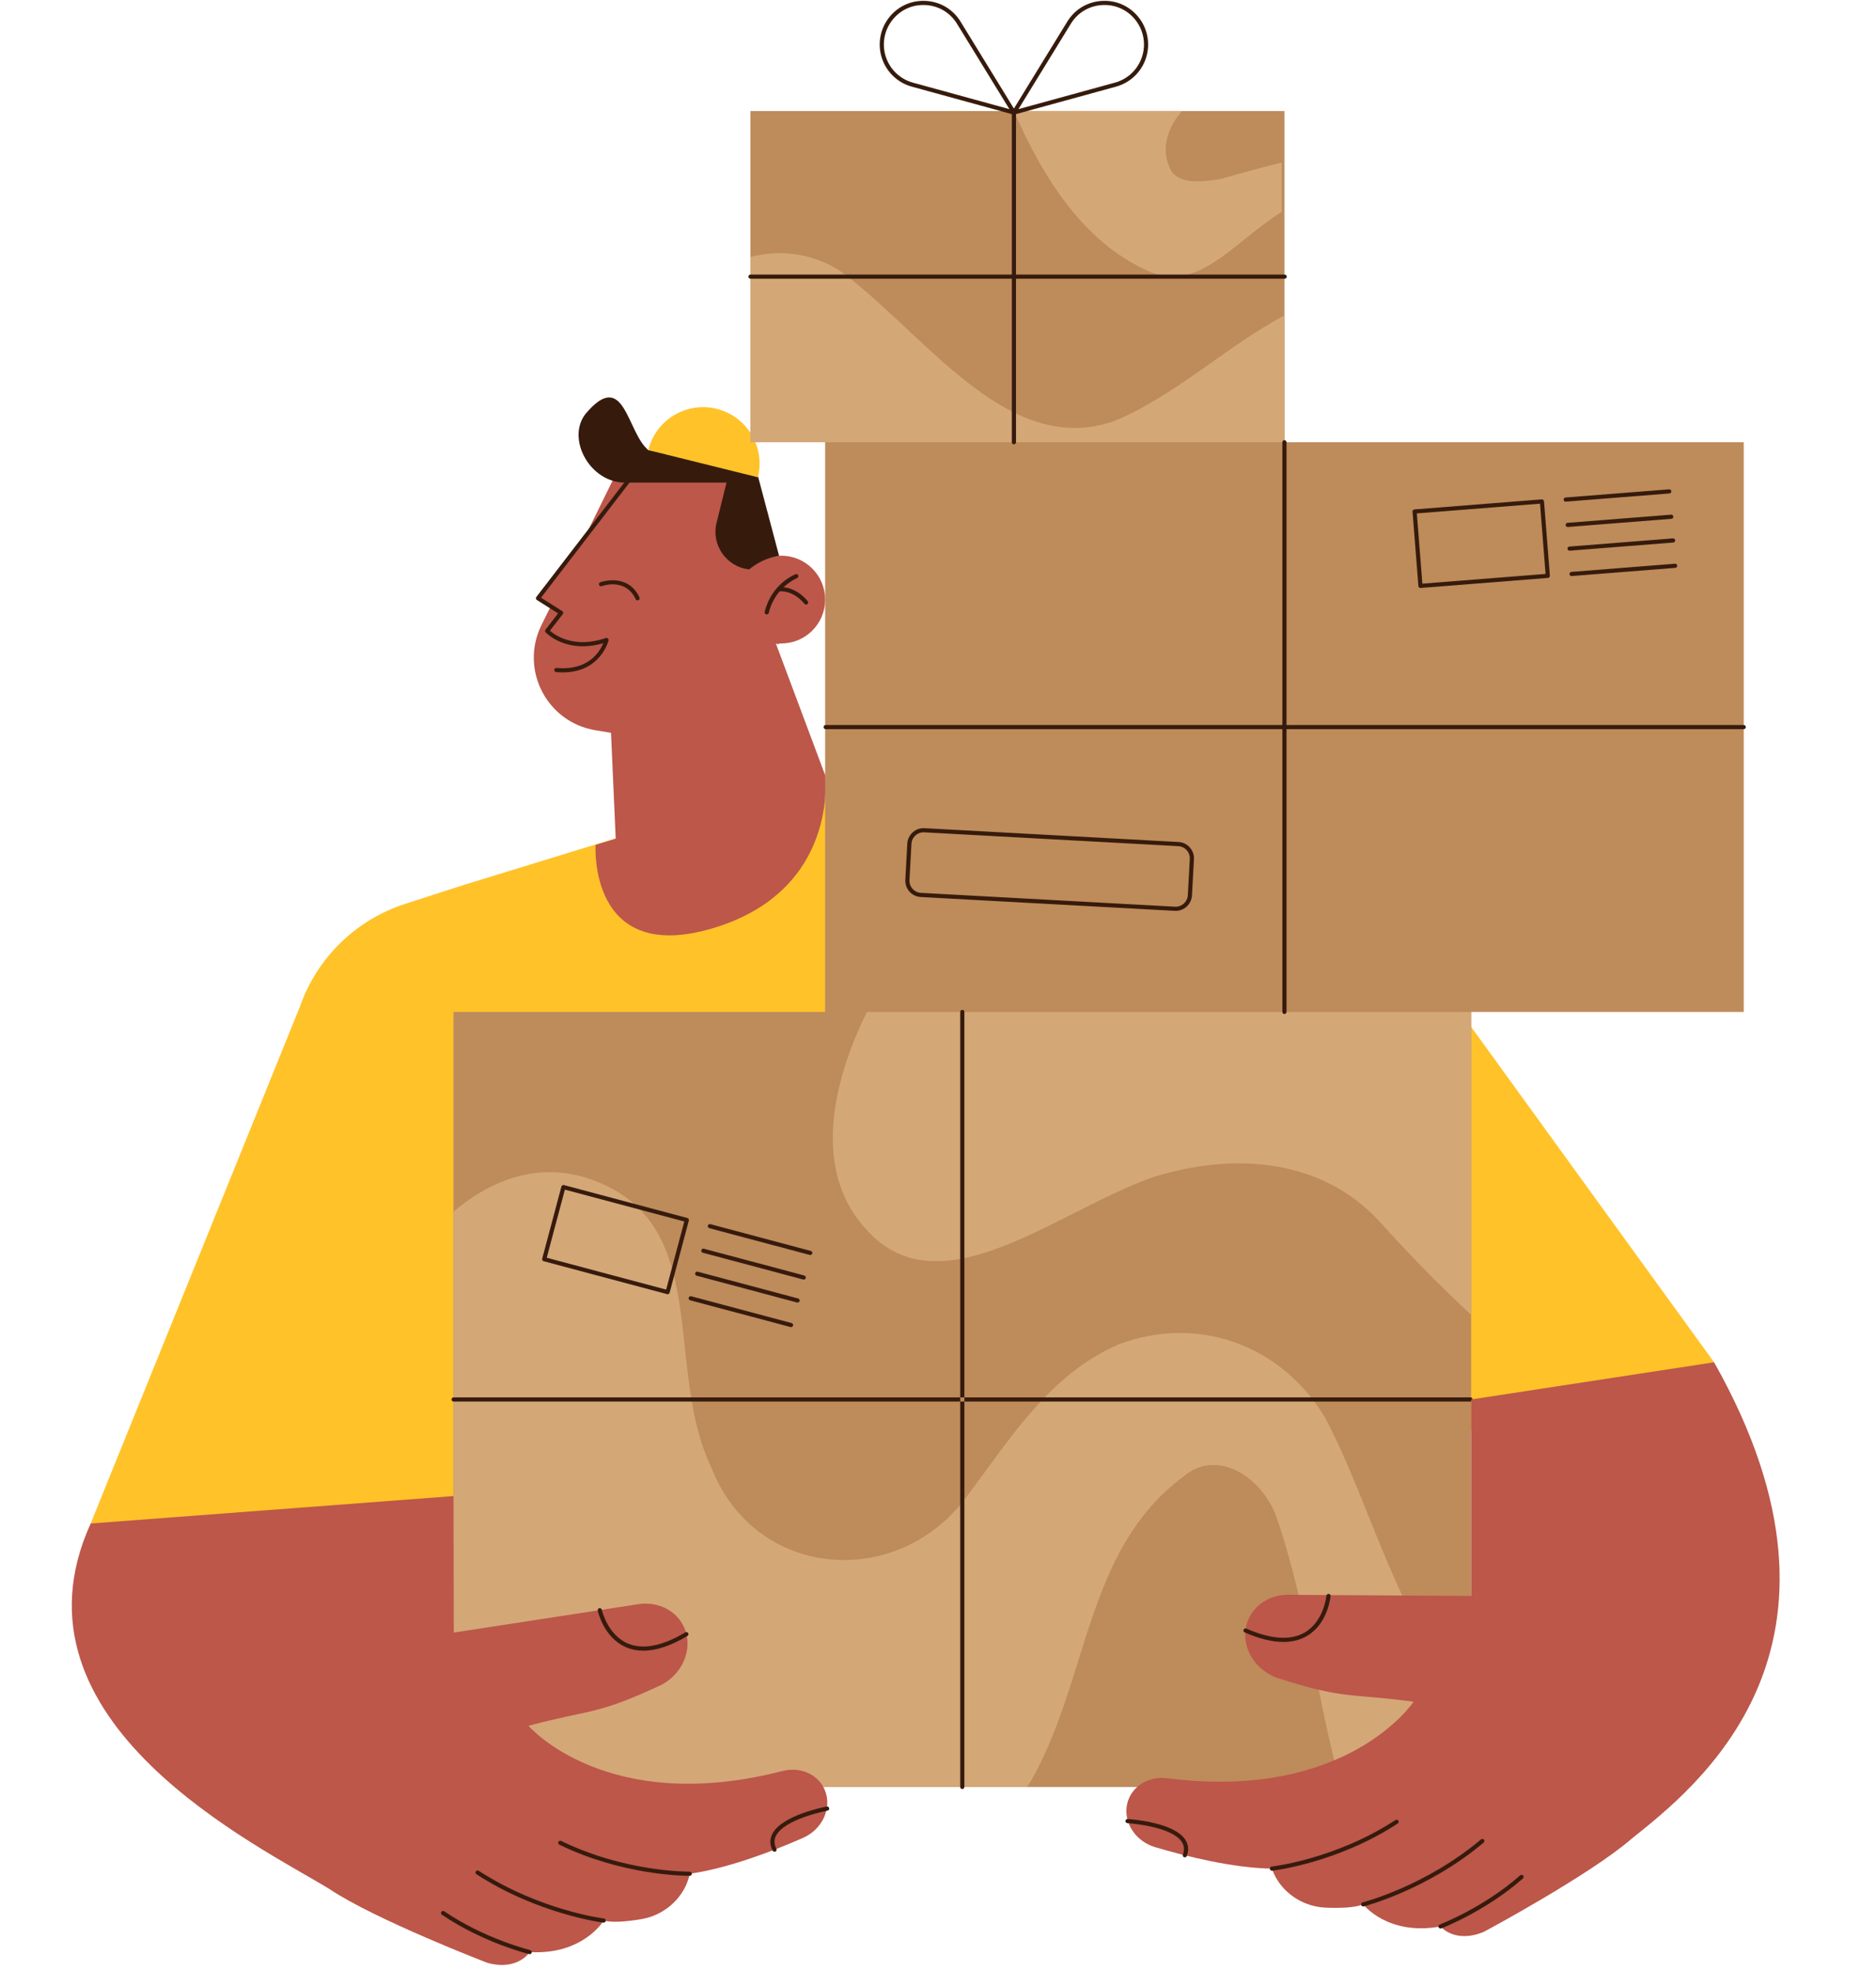
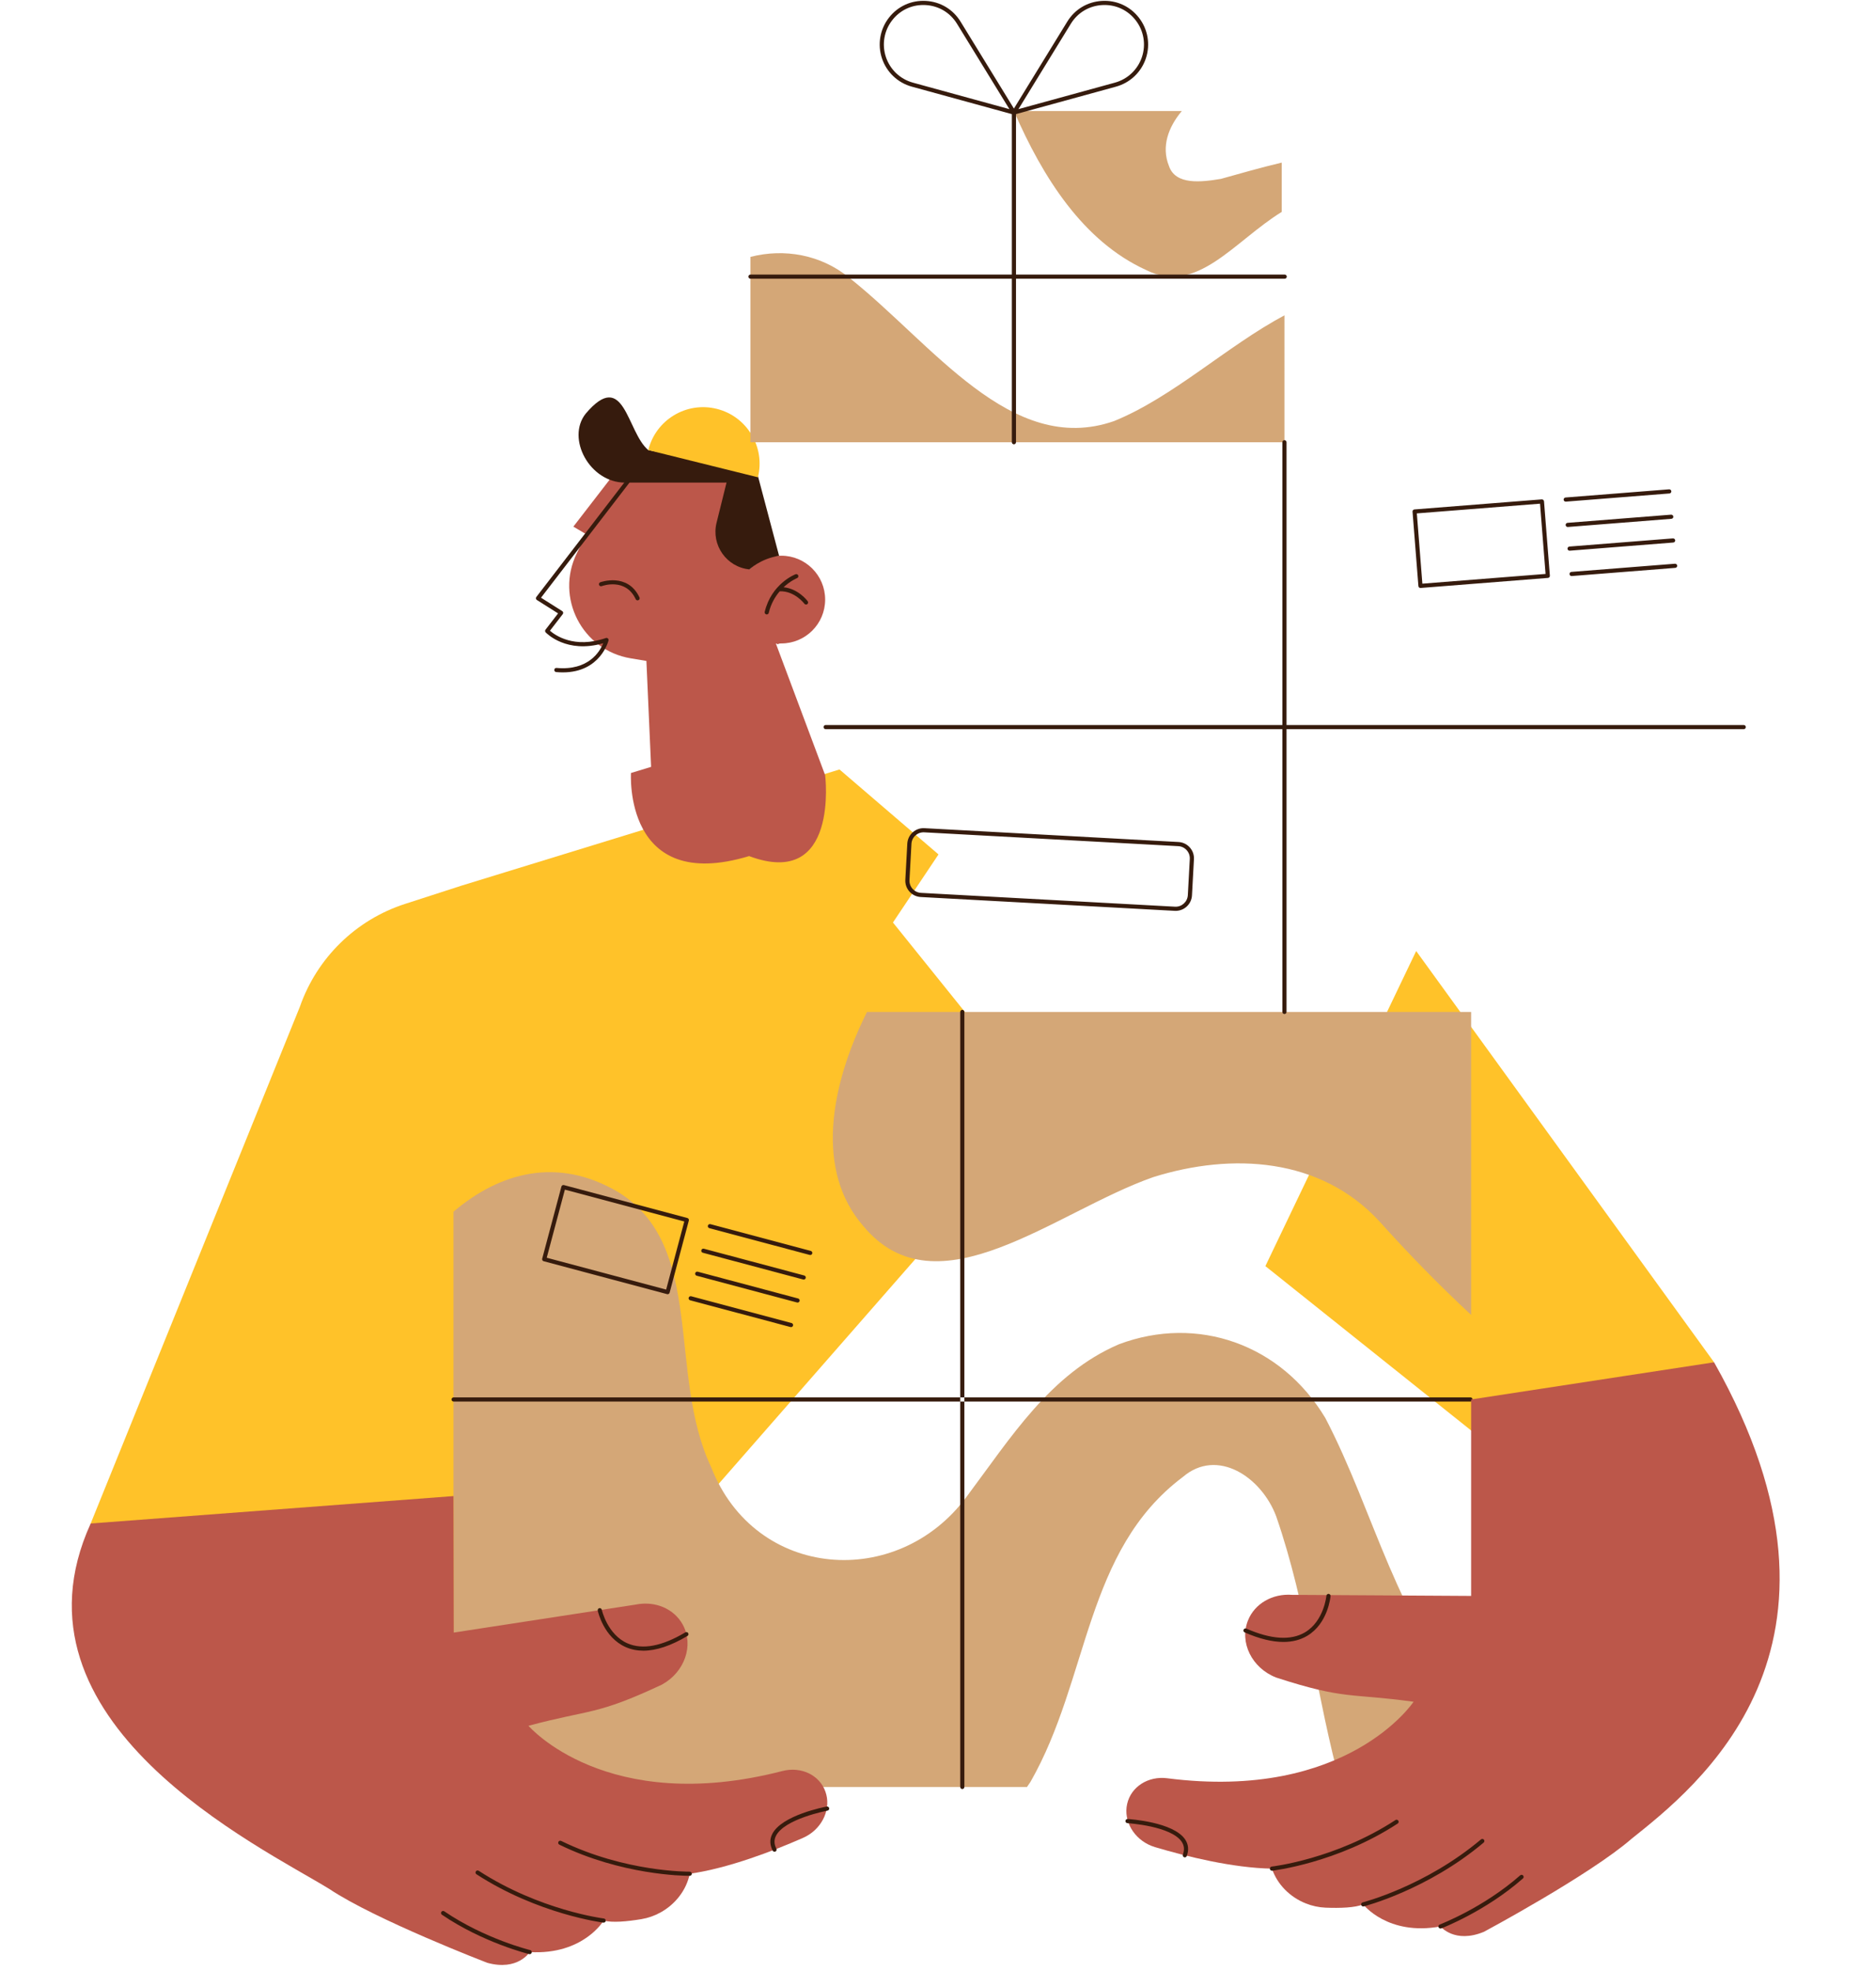
<svg xmlns="http://www.w3.org/2000/svg" fill="#000000" height="474.7" preserveAspectRatio="xMidYMid meet" version="1" viewBox="-17.3 -0.2 452.1 474.7" width="452.1" zoomAndPan="magnify">
  <g id="change1_2">
    <path d="M234.469,267.417L91.986,430.183L4.552,366.727L54.96,242.29c4.109-11.782,13.499-20.97,25.375-24.795 l13.736-4.44l0.166-0.047l10.444-3.209l80.329-24.677l23.86,20.461l-10.977,16.4L234.469,267.417z" fill="#ffc229" />
  </g>
  <g>
    <g id="change2_1">
-       <path d="M181.554,186.494l-11.883-31.723c1.158,0.442,0,0,1.317,0c5.833,0,10.566-4.733,10.566-10.566 s-4.733-10.566-10.566-10.566c-3.017,0-5.741,1.267-7.658,3.3l-4.775-20.882l-26.657-3.683l-8.53,17.313l-11.021,14.263 l3.094,1.828l-0.022,0.045l-2.245,4.556c-5.241,10.641,1.267,23.332,12.966,25.282l3.808,0.633l1.133,25.515l-4.85,1.475 c0,0-1.853,29.186,28.462,20.012C185.009,214.122,181.554,186.494,181.554,186.494z" fill="#bc574a" />
+       <path d="M181.554,186.494l-11.883-31.723c1.158,0.442,0,0,1.317,0c5.833,0,10.566-4.733,10.566-10.566 s-4.733-10.566-10.566-10.566c-3.017,0-5.741,1.267-7.658,3.3l-4.775-20.882l-26.657-3.683l-11.021,14.263 l3.094,1.828l-0.022,0.045l-2.245,4.556c-5.241,10.641,1.267,23.332,12.966,25.282l3.808,0.633l1.133,25.515l-4.85,1.475 c0,0-1.853,29.186,28.462,20.012C185.009,214.122,181.554,186.494,181.554,186.494z" fill="#bc574a" />
    </g>
    <g id="change3_1">
      <path d="M177.353,144.607c-0.1-0.137-2.277-3.03-5.819-3.369c1.659-1.555,3.219-2.188,3.247-2.199 c0.257-0.1,0.385-0.389,0.286-0.646c-0.099-0.257-0.389-0.385-0.646-0.287c-0.237,0.091-5.821,2.309-7.431,9.059 c-0.064,0.269,0.102,0.539,0.37,0.603c0.039,0.009,0.078,0.014,0.117,0.014c0.226,0,0.431-0.154,0.486-0.384 c0.531-2.227,1.55-3.919,2.64-5.186c3.58-0.137,5.92,2.956,5.944,2.988c0.098,0.133,0.25,0.203,0.403,0.203 c0.103,0,0.207-0.032,0.295-0.097C177.468,145.141,177.516,144.829,177.353,144.607z" fill="#361b0d" />
    </g>
  </g>
  <g id="change3_3">
    <path d="M159.005,112.127l-20.075-3.925c-5.211-4.343-5.704-19.839-15.079-8.778l0,0 c-4.755,5.948,0.95,16.613,9.476,16.613h24.458l-2.398,9.657c-1.338,5.387,2.419,10.705,7.943,11.244l0,0 c0,0,2.525-2.537,7.119-3.285l-5.23-19.718C164.6,111.079,161.06,110.049,159.005,112.127L159.005,112.127z" fill="#361b0d" />
  </g>
  <g id="change1_1">
    <path d="M395.778 327.9L323.987 228.85 287.644 304.737 348.131 353.028 395.778 327.9" fill="#ffc229" />
  </g>
  <g id="change1_3">
    <path d="M165.353,114.755l-26.423-6.554v0c1.81-7.297,9.192-11.745,16.488-9.935l0,0 C162.714,100.076,167.162,107.459,165.353,114.755L165.353,114.755z" fill="#ffc229" />
  </g>
  <g id="change4_1">
-     <path d="M292.241 106.309L292.241 26.547 163.554 26.547 163.554 106.309 181.554 106.309 181.554 243.52 91.985 243.52 91.985 430.186 337.229 430.186 337.229 243.52 402.927 243.52 402.927 106.309z" fill="#be8b5a" />
-   </g>
+     </g>
  <g id="change5_1">
    <path d="M337.229,430.186h-31.319c-5.954-21.497-8.197-43.632-15.658-65.188 c-3.552-9.473-14.209-16.577-22.498-9.473c-23.682,17.762-22.498,48.548-36.707,73.414c-0.276,0.43-0.563,0.84-0.851,1.246H91.985 V291.632c11.265-9.547,25.115-13.274,39.598-4.784c21.314,13.025,11.841,43.812,22.498,66.31 c10.657,27.234,44.996,29.603,61.573,7.105c10.657-14.209,20.13-29.603,36.707-36.707c18.946-7.105,39.075,0,49.732,17.762 c12.032,23.062,17.276,49.517,35.136,67.867V430.186z M191.635,243.52c-8.924,17.916-12.514,38.283-0.847,51.616 c17.762,21.314,46.18-3.552,69.862-11.841c18.946-5.921,40.259-4.736,54.469,10.657c7.003,7.803,14.387,15.361,22.111,22.536 V243.52H191.635z M187.236,66.597c-6.699-5.44-15.502-7.029-23.681-4.927v44.639h128.687V75.746 c-13.85,7.389-26.88,19.711-41.064,25.47C226.311,109.87,207.365,82.464,187.236,66.597z M264.395,39.743 c-1.87-4.676-0.115-9.352,3.104-13.197h-40.452c6.925,15.922,16.647,31.373,31.859,38.288c12.249,6.125,21.15-6.887,32.681-13.998 V38.961c-5.092,1.213-10.043,2.629-14.647,3.918C272.236,43.664,265.963,44.448,264.395,39.743z" fill="#d4a777" />
  </g>
  <g id="change3_5">
    <path d="M214.607,430.686c-0.276,0-0.5-0.224-0.5-0.5V243.521c0-0.276,0.224-0.5,0.5-0.5s0.5,0.224,0.5,0.5v186.665 C215.107,430.462,214.884,430.686,214.607,430.686z M337.58,336.854c0-0.276-0.224-0.5-0.5-0.5H92.01c-0.276,0-0.5,0.224-0.5,0.5 s0.224,0.5,0.5,0.5h245.07C337.356,337.354,337.58,337.13,337.58,336.854z M292.741,243.521V106.309c0-0.276-0.224-0.5-0.5-0.5 s-0.5,0.224-0.5,0.5v137.211c0,0.276,0.224,0.5,0.5,0.5S292.741,243.797,292.741,243.521z M403.428,174.915 c0-0.276-0.224-0.5-0.5-0.5H181.673c-0.276,0-0.5,0.224-0.5,0.5s0.224,0.5,0.5,0.5h221.254 C403.204,175.415,403.428,175.191,403.428,174.915z M227.547,106.309V26.913c0.002-0.085-0.018-0.167-0.056-0.241v0 c-0.001,0-0.001,0-0.001-0.001c-0.005-0.009-0.01-0.019-0.016-0.028v0c0,0-0.001,0-0.001-0.001v0c0,0-0.001,0-0.001-0.001 L214.193,5.017c-1.833-2.985-4.89-4.807-8.387-5c-3.49-0.189-6.736,1.283-8.886,4.049c-2.162,2.781-2.789,6.437-1.677,9.779 c1.112,3.342,3.804,5.894,7.2,6.825l24.103,6.613v79.026c0,0.276,0.224,0.5,0.5,0.5S227.547,106.586,227.547,106.309z M205.751,1.016c3.165,0.174,5.932,1.824,7.59,4.525l12.617,20.544l-23.25-6.379c-3.074-0.843-5.51-3.152-6.516-6.176 c-1.006-3.025-0.439-6.333,1.517-8.85c1.833-2.357,4.539-3.679,7.493-3.679C205.384,1.001,205.567,1.005,205.751,1.016z M227.547,106.309V27.283l24.102-6.613c3.397-0.932,6.089-3.483,7.201-6.825c1.111-3.343,0.485-6.999-1.677-9.779 c-2.149-2.766-5.388-4.244-8.886-4.049c-3.498,0.193-6.555,2.015-8.388,5L226.621,26.64c-0.008,0.012-0.015,0.024-0.021,0.037 c0,0,0,0-0.001,0.001c0,0,0,0,0,0c-0.036,0.071-0.055,0.152-0.053,0.235v79.396c0,0.276,0.224,0.5,0.5,0.5 S227.547,106.586,227.547,106.309z M256.384,4.679c1.956,2.517,2.523,5.825,1.517,8.85c-1.006,3.024-3.442,5.333-6.516,6.176 l-23.249,6.379l12.615-20.544c1.659-2.701,4.426-4.351,7.591-4.525c0.185-0.01,0.367-0.015,0.55-0.015 C251.845,1.001,254.552,2.322,256.384,4.679z M292.801,66.428c0-0.276-0.224-0.5-0.5-0.5H163.554c-0.276,0-0.5,0.224-0.5,0.5 s0.224,0.5,0.5,0.5h128.747C292.577,66.928,292.801,66.704,292.801,66.428z M325.059,141.409l30.687-2.42 c0.275-0.022,0.481-0.263,0.459-0.538l-1.413-17.918c-0.021-0.276-0.286-0.474-0.537-0.459l-30.687,2.42 c-0.275,0.022-0.481,0.263-0.459,0.538l1.413,17.919c0.01,0.132,0.072,0.254,0.174,0.341c0.091,0.078,0.206,0.12,0.324,0.12 C325.032,141.41,325.046,141.41,325.059,141.409z M353.834,121.108l1.334,16.922l-29.689,2.342l-1.334-16.923L353.834,121.108z M360.061,120.618l24.957-1.968c0.275-0.022,0.481-0.263,0.459-0.538c-0.021-0.275-0.285-0.478-0.537-0.459l-24.957,1.968 c-0.275,0.022-0.481,0.263-0.459,0.538c0.021,0.262,0.239,0.46,0.497,0.46C360.035,120.619,360.049,120.619,360.061,120.618z M360.543,126.721l24.957-1.968c0.275-0.022,0.481-0.263,0.459-0.538c-0.021-0.275-0.282-0.473-0.537-0.459l-24.957,1.968 c-0.275,0.022-0.481,0.263-0.459,0.538c0.021,0.262,0.239,0.46,0.497,0.46C360.517,126.723,360.53,126.722,360.543,126.721z M360.993,132.433l24.957-1.968c0.275-0.022,0.481-0.263,0.459-0.538c-0.021-0.275-0.286-0.473-0.537-0.459l-24.957,1.968 c-0.275,0.022-0.481,0.263-0.459,0.538c0.021,0.262,0.239,0.46,0.497,0.46C360.967,132.434,360.98,132.434,360.993,132.433z M361.475,138.537l24.957-1.968c0.275-0.022,0.481-0.263,0.459-0.538c-0.021-0.275-0.283-0.479-0.537-0.459l-24.957,1.968 c-0.275,0.022-0.481,0.263-0.459,0.538c0.021,0.262,0.239,0.46,0.497,0.46C361.448,138.538,361.462,138.538,361.475,138.537z M143.842,311.436c0.115-0.066,0.199-0.176,0.232-0.304l4.629-17.368c0.071-0.267-0.087-0.541-0.354-0.612l-29.743-7.929 c-0.129-0.034-0.265-0.017-0.379,0.051c-0.115,0.066-0.198,0.176-0.232,0.304l-4.63,17.368c-0.034,0.128-0.016,0.265,0.05,0.38 c0.066,0.114,0.176,0.198,0.304,0.232l29.743,7.929c0.042,0.011,0.086,0.017,0.129,0.017 C143.679,311.503,143.765,311.481,143.842,311.436z M118.832,286.318l28.776,7.671l-4.372,16.401l-28.777-7.671L118.832,286.318z M178.447,301.691c0.071-0.267-0.087-0.541-0.354-0.612l-24.189-6.447c-0.266-0.07-0.541,0.088-0.612,0.354 s0.087,0.541,0.354,0.612l24.189,6.447c0.043,0.012,0.086,0.017,0.129,0.017C178.185,302.063,178.387,301.915,178.447,301.691z M176.87,307.608c0.071-0.267-0.087-0.541-0.354-0.612l-24.189-6.447c-0.265-0.072-0.54,0.088-0.612,0.354 c-0.071,0.267,0.087,0.541,0.354,0.612l24.189,6.447c0.043,0.012,0.086,0.017,0.129,0.017 C176.608,307.979,176.81,307.831,176.87,307.608z M175.394,313.144c0.071-0.267-0.087-0.541-0.354-0.612l-24.189-6.447 c-0.264-0.071-0.541,0.088-0.612,0.354s0.087,0.541,0.354,0.612l24.189,6.447c0.043,0.012,0.086,0.017,0.129,0.017 C175.132,313.515,175.334,313.367,175.394,313.144z M173.817,319.06c0.071-0.267-0.087-0.541-0.354-0.612L149.274,312 c-0.266-0.069-0.54,0.088-0.612,0.354c-0.071,0.267,0.087,0.541,0.354,0.612l24.189,6.447c0.043,0.012,0.086,0.017,0.129,0.017 C173.555,319.431,173.757,319.283,173.817,319.06z M269.955,215.453l0.474-8.713c0.058-1.05-0.298-2.06-1-2.843 s-1.667-1.246-2.718-1.303l-61.213-3.33c-1.051-0.063-2.06,0.297-2.843,1c-0.783,0.702-1.246,1.667-1.303,2.718l-0.474,8.713 c-0.058,1.05,0.298,2.06,1,2.843s1.667,1.246,2.717,1.303l61.213,3.33l0,0c0.072,0.004,0.145,0.006,0.216,0.006 C268.099,219.177,269.841,217.549,269.955,215.453z M204.65,214.843c-0.784-0.043-1.503-0.388-2.027-0.972 c-0.524-0.584-0.789-1.337-0.747-2.121l0.474-8.713c0.043-0.784,0.388-1.504,0.972-2.028s1.333-0.792,2.121-0.747l61.213,3.33 c0.784,0.043,1.504,0.388,2.028,0.972c0.523,0.584,0.789,1.337,0.746,2.121l-0.474,8.713c-0.089,1.618-1.482,2.867-3.094,2.774 L204.65,214.843z" fill="#361b0d" />
  </g>
  <g>
    <g id="change2_2">
      <path d="M91.985,360.123l-87.432,6.604c-21.808,47.908,40.924,77.824,57.513,88.022 c11.084,7.416,38.046,17.779,38.046,17.779c7.388,2.036,10.243-2.576,10.243-2.576c12.947,0.721,17.82-7.592,17.82-7.592 c2.066,0.559,5.619,0.231,9.099-0.345c1.633-0.275,3.178-0.825,4.587-1.599c3.592-1.974,6.263-5.39,7.064-9.334 c9.336-1.328,20.111-5.486,27.288-8.635c0.289-0.124,0.558-0.26,0.832-0.411c4.003-2.2,5.993-6.786,4.566-10.75 c-1.432-3.996-5.863-6.101-10.362-4.943c-42.461,10.935-61.194-10.898-61.194-10.898c14.943-4.006,16.266-2.456,32.141-9.907 l0.059-0.032c5.471-3.007,7.7-9.476,4.976-14.432c-2.106-3.833-6.661-5.767-11.349-4.815l-43.831,6.738L91.985,360.123z" fill="#bc574a" />
    </g>
    <g id="change2_3">
      <path d="M337.229,336.853l58.549-8.954c39.054,69.1-4.719,102.602-19.91,114.785 c-10.075,8.737-35.538,22.374-35.538,22.374c-7.077,2.939-10.484-1.281-10.484-1.281c-12.757,2.326-18.626-5.317-18.626-5.317 c-1.98,0.812-5.546,0.928-9.072,0.79c-1.654-0.07-3.256-0.423-4.751-1.016c-3.809-1.512-6.885-4.569-8.171-8.382 c-9.429-0.156-20.638-2.942-28.15-5.173c-0.302-0.087-0.586-0.189-0.876-0.304c-4.245-1.685-6.791-5.987-5.868-10.098 c0.923-4.143,5.059-6.783,9.666-6.193c43.492,5.568,59.363-18.426,59.363-18.426c-15.325-2.116-16.445-0.413-33.124-5.832 l-0.062-0.025c-5.802-2.303-8.819-8.444-6.733-13.701c1.613-4.065,5.891-6.551,10.662-6.189l43.125,0.258V336.853z" fill="#bc574a" />
    </g>
    <g id="change3_4">
      <path d="M149.426,451.075c0.004,0.276-0.216,0.503-0.492,0.508c-0.007,0-0.045,0-0.113,0 c-1.441,0-16.335-0.188-31.324-7.509c-0.249-0.121-0.351-0.421-0.23-0.669c0.121-0.246,0.422-0.349,0.668-0.229 c15.485,7.563,30.833,7.407,30.983,7.407C149.148,450.593,149.422,450.8,149.426,451.075z M128.235,461.864 c-0.153-0.019-15.469-1.969-30.171-11.497c-0.232-0.147-0.541-0.085-0.691,0.148c-0.15,0.231-0.084,0.541,0.147,0.691 c14.904,9.659,30.44,11.631,30.595,11.649c0.021,0.003,0.041,0.004,0.061,0.004c0.25,0,0.465-0.187,0.496-0.439 C128.705,462.147,128.509,461.898,128.235,461.864z M110.472,469.467c-0.108-0.025-10.906-2.678-20.708-9.341 c-0.229-0.154-0.54-0.097-0.695,0.132s-0.096,0.539,0.132,0.694c9.958,6.771,20.927,9.461,21.037,9.487 c0.04,0.009,0.079,0.014,0.118,0.014c0.226,0,0.43-0.154,0.485-0.383C110.906,469.802,110.74,469.531,110.472,469.467z M133.533,396.514c1.293,0.562,2.698,0.844,4.21,0.844c3.106,0,6.663-1.186,10.629-3.55c0.237-0.142,0.315-0.448,0.174-0.686 s-0.449-0.315-0.686-0.174c-5.602,3.339-10.286,4.228-13.921,2.651c-4.862-2.112-6.201-8.041-6.213-8.101 c-0.059-0.271-0.327-0.441-0.594-0.383c-0.27,0.058-0.441,0.323-0.383,0.594C126.805,387.974,128.199,394.191,133.533,396.514z M181.943,434.898c-0.444,0.082-10.912,2.076-13.16,6.656c-0.618,1.259-0.575,2.59,0.127,3.956 c0.089,0.173,0.264,0.271,0.445,0.271c0.077,0,0.155-0.018,0.228-0.056c0.246-0.126,0.342-0.427,0.216-0.673 c-0.557-1.085-0.596-2.085-0.119-3.058c2.027-4.132,12.341-6.096,12.445-6.115c0.271-0.05,0.451-0.312,0.4-0.583 C182.475,435.026,182.212,434.845,181.943,434.898z M319.685,438.296c-0.153-0.231-0.464-0.295-0.692-0.146 c-14.409,9.423-29.668,11.188-29.82,11.205c-0.274,0.03-0.473,0.277-0.442,0.552c0.028,0.256,0.245,0.445,0.496,0.445 c0.019,0,0.037-0.001,0.056-0.003c0.154-0.017,15.641-1.804,30.258-11.361C319.77,438.837,319.835,438.526,319.685,438.296z M340.31,442.875c-0.18-0.211-0.493-0.237-0.705-0.061c-13.402,11.284-28.356,15.124-28.506,15.161 c-0.269,0.067-0.431,0.339-0.364,0.606c0.058,0.228,0.261,0.379,0.485,0.379c0.04,0,0.081-0.005,0.121-0.015 c0.152-0.038,15.321-3.928,28.908-15.366C340.46,443.402,340.487,443.087,340.31,442.875z M349.76,451.51 c-0.183-0.207-0.498-0.229-0.705-0.045c-8.896,7.83-19.282,11.806-19.386,11.845c-0.258,0.098-0.389,0.386-0.291,0.645 c0.075,0.2,0.266,0.323,0.468,0.323c0.059,0,0.118-0.011,0.177-0.032c0.105-0.04,10.654-4.074,19.692-12.03 C349.923,452.032,349.942,451.717,349.76,451.51z M297.712,393.792c5.004-2.968,5.613-9.311,5.637-9.579 c0.024-0.275-0.179-0.518-0.454-0.542c-0.255-0.019-0.518,0.178-0.542,0.454c-0.006,0.061-0.596,6.11-5.157,8.811 c-3.413,2.02-8.17,1.718-14.144-0.898c-0.247-0.108-0.547,0.003-0.658,0.258c-0.11,0.253,0.005,0.548,0.258,0.658 c3.5,1.533,6.621,2.3,9.34,2.3C294.158,395.253,296.068,394.766,297.712,393.792z M254.452,437.9 c-0.28-0.023-0.513,0.194-0.528,0.47c-0.017,0.275,0.194,0.512,0.47,0.528c0.105,0.006,10.582,0.669,13.109,4.519 c0.595,0.906,0.681,1.903,0.263,3.05c-0.095,0.259,0.039,0.546,0.299,0.641c0.056,0.021,0.114,0.03,0.171,0.03 c0.204,0,0.396-0.126,0.47-0.329c0.526-1.442,0.403-2.769-0.366-3.94C265.538,438.603,254.903,437.926,254.452,437.9z" fill="#361b0d" />
    </g>
  </g>
  <g fill="#361b0d" id="change3_2">
    <path d="M136.355,144.398c-0.188,0-0.368-0.106-0.453-0.288c-2.442-5.205-7.959-3.226-8.192-3.139 c-0.258,0.097-0.546-0.035-0.643-0.293c-0.096-0.259,0.035-0.546,0.293-0.643c0.065-0.024,6.612-2.396,9.448,3.65 c0.117,0.25,0.01,0.548-0.24,0.665C136.498,144.382,136.426,144.398,136.355,144.398z" fill="inherit" />
    <path d="M118.341,161.74c-0.516,0-1.053-0.024-1.615-0.076c-0.275-0.025-0.477-0.269-0.452-0.544 c0.025-0.274,0.267-0.48,0.544-0.452c7.705,0.704,10.445-3.938,11.259-5.954c-8.814,2.59-13.67-2.391-13.879-2.61 c-0.169-0.179-0.184-0.455-0.033-0.65l3.028-3.921l-5.11-3.225c-0.119-0.075-0.201-0.197-0.226-0.335 c-0.025-0.138,0.01-0.281,0.096-0.392l23.784-30.927c0.168-0.219,0.481-0.261,0.701-0.092c0.219,0.168,0.26,0.482,0.092,0.701 l-23.449,30.492l5.111,3.226c0.119,0.075,0.201,0.197,0.226,0.336c0.025,0.139-0.01,0.281-0.097,0.393l-3.087,3.998 c1.207,1.054,5.828,4.397,13.466,1.759c0.172-0.06,0.363-0.021,0.498,0.102c0.135,0.122,0.193,0.308,0.152,0.485 C129.33,154.134,127.43,161.74,118.341,161.74z" fill="inherit" />
  </g>
</svg>